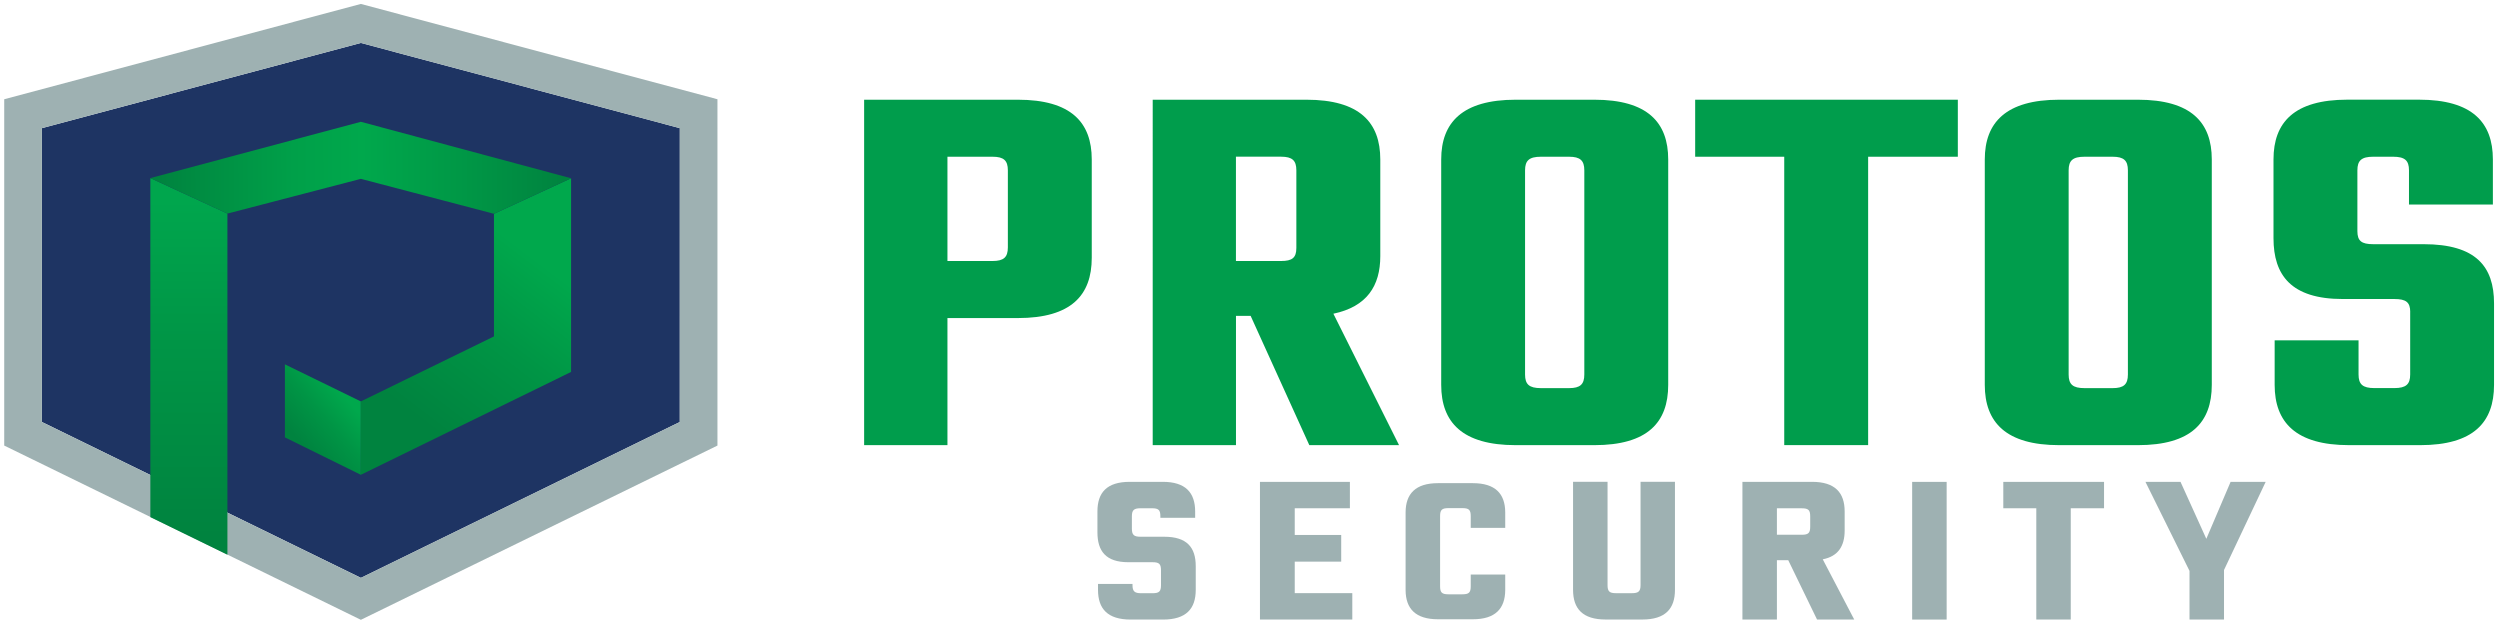
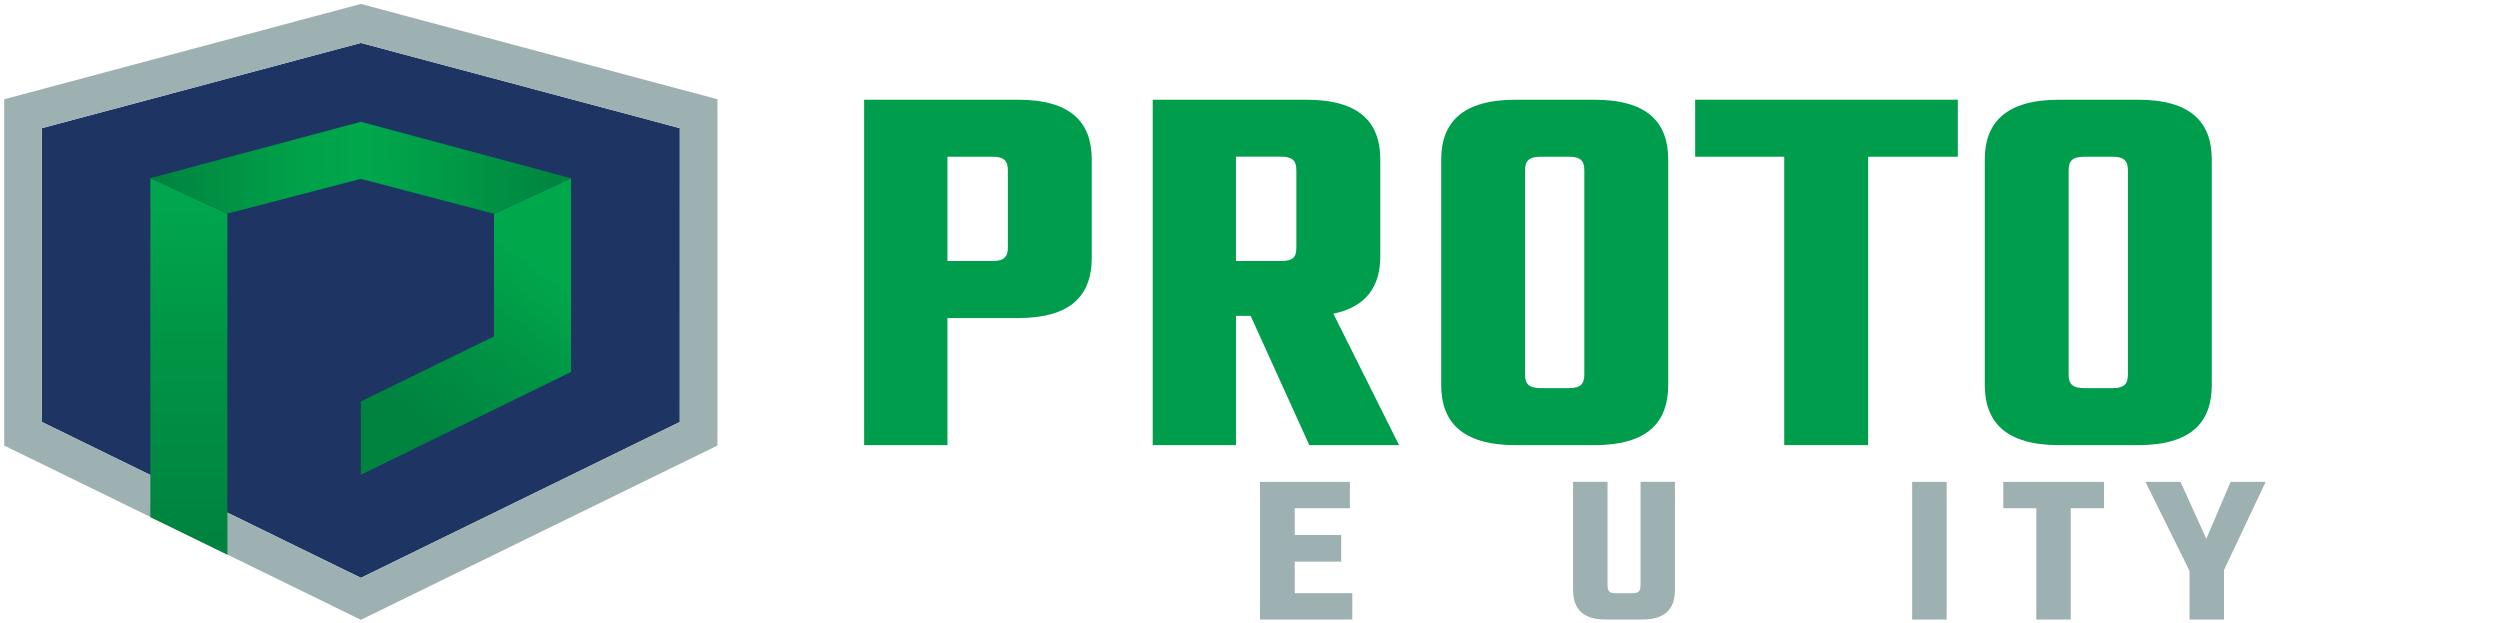
<svg xmlns="http://www.w3.org/2000/svg" id="Layer_2" data-name="Layer 2" viewBox="0 0 603.73 150.42">
  <defs>
    <style>      .cls-1 {        fill: none;      }      .cls-2 {        fill: #9eb1b2;      }      .cls-3 {        fill: url(#linear-gradient-4);      }      .cls-4 {        fill: url(#linear-gradient-3);      }      .cls-5 {        fill: url(#linear-gradient-2);      }      .cls-6 {        fill: url(#linear-gradient);      }      .cls-7 {        fill: #009d4c;      }      .cls-8 {        clip-path: url(#clippath-1);      }      .cls-9 {        clip-path: url(#clippath-3);      }      .cls-10 {        clip-path: url(#clippath-4);      }      .cls-11 {        clip-path: url(#clippath-2);      }      .cls-12 {        clip-path: url(#clippath-5);      }      .cls-13 {        fill: #1e3463;      }      .cls-14 {        clip-path: url(#clippath);      }    </style>
    <clipPath id="clippath">
      <rect class="cls-1" width="603.73" height="150.42" />
    </clipPath>
    <clipPath id="clippath-1">
-       <polygon class="cls-1" points="68.8 105.62 87.14 114.66 87.14 96.94 68.8 87.99 68.8 105.62" />
-     </clipPath>
+       </clipPath>
    <linearGradient id="linear-gradient" x1="0" y1="150.42" x2="1" y2="150.42" gradientTransform="translate(67.28 3036.3) scale(19.51 -19.51)" gradientUnits="userSpaceOnUse">
      <stop offset="0" stop-color="#00833f" />
      <stop offset=".15" stop-color="#00833f" />
      <stop offset=".58" stop-color="#009545" />
      <stop offset=".94" stop-color="#00a84c" />
      <stop offset="1" stop-color="#00a84c" />
    </linearGradient>
    <clipPath id="clippath-2">
      <polygon class="cls-1" points="36.31 124.88 54.92 133.96 54.92 51.58 36.31 43.01 36.31 124.88" />
    </clipPath>
    <linearGradient id="linear-gradient-2" x1="0" y1="150.42" x2="1" y2="150.42" gradientTransform="translate(13726.68 133.96) rotate(-90) scale(90.95 -90.95)" gradientUnits="userSpaceOnUse">
      <stop offset="0" stop-color="#00833f" />
      <stop offset=".05" stop-color="#00833f" />
      <stop offset=".56" stop-color="#009546" />
      <stop offset=".94" stop-color="#00a64d" />
      <stop offset="1" stop-color="#00a64d" />
    </linearGradient>
    <clipPath id="clippath-3">
      <polygon class="cls-1" points="119.29 51.63 119.29 81.24 87.14 96.94 87.14 114.66 137.91 89.82 137.91 43.05 119.29 51.63" />
    </clipPath>
    <linearGradient id="linear-gradient-3" x1="0" y1="150.56" x2="1" y2="150.56" gradientTransform="translate(85.13 8191.58) scale(53.88 -53.88)" gradientUnits="userSpaceOnUse">
      <stop offset="0" stop-color="#00833f" />
      <stop offset=".05" stop-color="#00833f" />
      <stop offset=".54" stop-color="#009545" />
      <stop offset=".94" stop-color="#00a84c" />
      <stop offset="1" stop-color="#00a84c" />
    </linearGradient>
    <clipPath id="clippath-4">
      <polygon class="cls-1" points="36.31 43.01 54.92 51.58 87.14 43.19 119.29 51.63 137.91 43.05 87.14 29.41 36.31 43.01" />
    </clipPath>
    <linearGradient id="linear-gradient-4" x1="0" y1="150.42" x2="1" y2="150.42" gradientTransform="translate(38.56 14733.23) scale(97.68 -97.68)" gradientUnits="userSpaceOnUse">
      <stop offset="0" stop-color="#00833f" />
      <stop offset=".07" stop-color="#008a41" />
      <stop offset=".33" stop-color="#00a049" />
      <stop offset=".5" stop-color="#00a84c" />
      <stop offset=".74" stop-color="#009846" />
      <stop offset="1" stop-color="#00833f" />
    </linearGradient>
    <clipPath id="clippath-5">
      <rect class="cls-1" width="603.73" height="150.42" />
    </clipPath>
  </defs>
  <g id="Layer_1-2" data-name="Layer 1">
    <g class="cls-14">
      <path class="cls-7" d="M245.8,24.08c12.89,0,17.85,5.51,17.85,14.43v23.74c0,9.05-4.96,14.56-17.85,14.56h-17v30.69h-20.12V24.08h37.12ZM243.39,41.13c0-2.36-.99-3.28-3.68-3.28h-10.91v25.18h10.91c2.69,0,3.68-.92,3.68-3.28v-18.62Z" />
      <path class="cls-7" d="M302.02,76.28h-3.54v31.22h-20.11V24.08h37.11c12.89,0,17.85,5.51,17.85,14.43v23.35c0,7.21-3.26,12.2-11.33,13.9l15.86,31.74h-21.67l-14.17-31.22ZM298.47,63.03h10.91c2.69,0,3.68-.79,3.68-3.15v-18.76c0-2.36-.99-3.28-3.68-3.28h-10.91v25.18Z" />
      <path class="cls-7" d="M385.01,24.08c12.89,0,17.85,5.51,17.85,14.43v54.43c0,9.05-4.96,14.56-17.85,14.56h-18.98c-12.89,0-17.99-5.51-17.99-14.56v-54.43c0-8.92,5.1-14.43,17.99-14.43h18.98ZM382.6,41.13c0-2.36-.99-3.28-3.68-3.28h-6.8c-2.83,0-3.83.92-3.83,3.28v49.32c0,2.36.99,3.28,3.83,3.28h6.8c2.69,0,3.68-.92,3.68-3.28v-49.32Z" />
      <polygon class="cls-7" points="472.8 37.85 451.14 37.85 451.14 107.49 430.88 107.49 430.88 37.85 409.37 37.85 409.37 24.08 472.8 24.08 472.8 37.85" />
      <path class="cls-7" d="M516.28,24.08c12.89,0,17.85,5.51,17.85,14.43v54.43c0,9.05-4.96,14.56-17.85,14.56h-18.98c-12.89,0-17.99-5.51-17.99-14.56v-54.43c0-8.92,5.1-14.43,17.99-14.43h18.98ZM513.87,41.13c0-2.36-.99-3.28-3.68-3.28h-6.8c-2.83,0-3.83.92-3.83,3.28v49.32c0,2.36.99,3.28,3.83,3.28h6.8c2.69,0,3.68-.92,3.68-3.28v-49.32Z" />
-       <path class="cls-7" d="M582.05,75.36c0-2.36-.99-3.15-3.83-3.15h-12.47c-12.47,0-16.72-5.77-16.72-14.69v-19.02c0-8.92,4.96-14.43,17.85-14.43h17.28c12.89,0,17.85,5.51,17.85,14.43v10.89h-20.26v-8.26c0-2.36-.99-3.28-3.82-3.28h-4.82c-2.83,0-3.82.92-3.82,3.28v14.69c0,2.36.99,3.15,3.82,3.15h12.18c12.61,0,17,5.38,17,14.3v19.67c0,9.05-4.96,14.56-17.85,14.56h-17.14c-12.89,0-17.99-5.51-17.99-14.56v-10.76h20.26v8.26c0,2.36.99,3.28,3.82,3.28h4.82c2.83,0,3.83-.92,3.83-3.28v-15.08Z" />
      <polygon class="cls-13" points="10.12 101.91 87.15 139.55 164.16 101.91 164.17 30.95 87.14 10.37 10.12 30.95 10.12 101.91" />
      <path class="cls-2" d="M87.14.95L1.02,23.97v83.63s86.13,42.08,86.13,42.08l86.11-42.08V23.97S87.14.95,87.14.95ZM164.16,101.91l-77.02,37.64L10.12,101.91V30.95S87.14,10.37,87.14,10.37l77.02,20.58v70.96Z" />
    </g>
    <g class="cls-8">
      <rect class="cls-6" x="62.28" y="85.25" width="31.38" height="32.15" transform="translate(-47.47 76.59) rotate(-41.27)" />
    </g>
    <g class="cls-11">
      <rect class="cls-5" x="36.31" y="43.01" width="18.61" height="90.95" />
    </g>
    <g class="cls-9">
      <rect class="cls-4" x="68.66" y="36.97" width="87.73" height="83.76" transform="translate(-18.35 120.7) rotate(-52.75)" />
    </g>
    <g class="cls-10">
      <rect class="cls-3" x="36.22" y="28.99" width="101.78" height="23.05" transform="translate(-.33 .72) rotate(-.47)" />
    </g>
    <g class="cls-12">
-       <path class="cls-2" d="M280.37,137.73c0-1.52-.43-1.96-2.03-1.96h-5.86c-5.43,0-7.46-2.68-7.46-7.24v-5c0-4.56,2.24-7.17,7.82-7.17h7.96c5.5,0,7.82,2.61,7.82,7.17v1.52h-8.4v-.36c0-1.52-.43-1.95-2.03-1.95h-2.75c-1.59,0-2.1.43-2.1,1.95v2.98c0,1.52.51,1.95,2.1,1.95h5.72c5.43,0,7.6,2.53,7.6,7.1v5.73c0,4.56-2.32,7.17-7.89,7.17h-7.82c-5.58,0-7.89-2.61-7.89-7.17v-1.44h8.33v.29c0,1.52.51,1.96,2.1,1.96h2.75c1.59,0,2.03-.43,2.03-1.96v-3.55Z" />
      <polygon class="cls-2" points="326.57 143.24 326.57 149.61 304.27 149.61 304.27 116.37 325.99 116.37 325.99 122.74 312.67 122.74 312.67 129.19 323.89 129.19 323.89 135.63 312.67 135.63 312.67 143.24 326.57 143.24" />
      <path class="cls-2" d="M404.49,116.35v26.09c0,4.56-2.32,7.17-7.89,7.17h-8.83c-5.57,0-7.89-2.61-7.89-7.17v-26.09h8.33v24.94c0,1.52.44,1.96,2.03,1.96h3.84c1.59,0,2.1-.43,2.1-1.96v-24.94h8.33Z" />
-       <path class="cls-2" d="M431.86,135.29h-2.75v14.32h-8.33v-33.25h16.8c5.57,0,7.89,2.61,7.89,7.17v4.59c0,3.77-1.59,6.23-5.29,6.95l7.6,14.54h-8.98l-6.95-14.32ZM429.11,129.14h6.01c1.59,0,2.03-.44,2.03-1.95v-2.49c0-1.52-.43-1.95-2.03-1.95h-6.01v6.4Z" />
      <rect class="cls-2" x="461.77" y="116.37" width="8.33" height="33.25" />
      <polygon class="cls-2" points="508.11 122.74 500.07 122.74 500.07 149.61 491.75 149.61 491.75 122.74 483.78 122.74 483.78 116.37 508.11 116.37 508.11 122.74" />
      <polygon class="cls-2" points="537.08 137.65 537.08 149.61 528.75 149.61 528.75 137.87 518.11 116.37 526.58 116.37 532.81 130.12 538.67 116.37 547.14 116.37 537.08 137.65" />
-       <path class="cls-2" d="M363.5,123.7c-.03-4.47-2.4-7.02-7.83-7.02h-8.4c-5.42,0-7.8,2.55-7.83,7.02,0,.03,0,.06,0,.09h0v18.65h0s0,.06,0,.09c.03,4.47,2.41,7.02,7.83,7.02h8.4c5.42,0,7.79-2.55,7.83-7.02,0-.03,0-.06,0-.09h0v-3.69h-8.33v2.83c0,1.51-.43,1.94-2.01,1.94h-3.38c-1.58,0-2.01-.43-2.01-1.94v-16.93c0-1.51.43-1.94,2.01-1.94h3.38c1.58,0,2.01.43,2.01,1.94v2.83h8.33v-3.69h0s0-.06,0-.09" />
    </g>
  </g>
</svg>